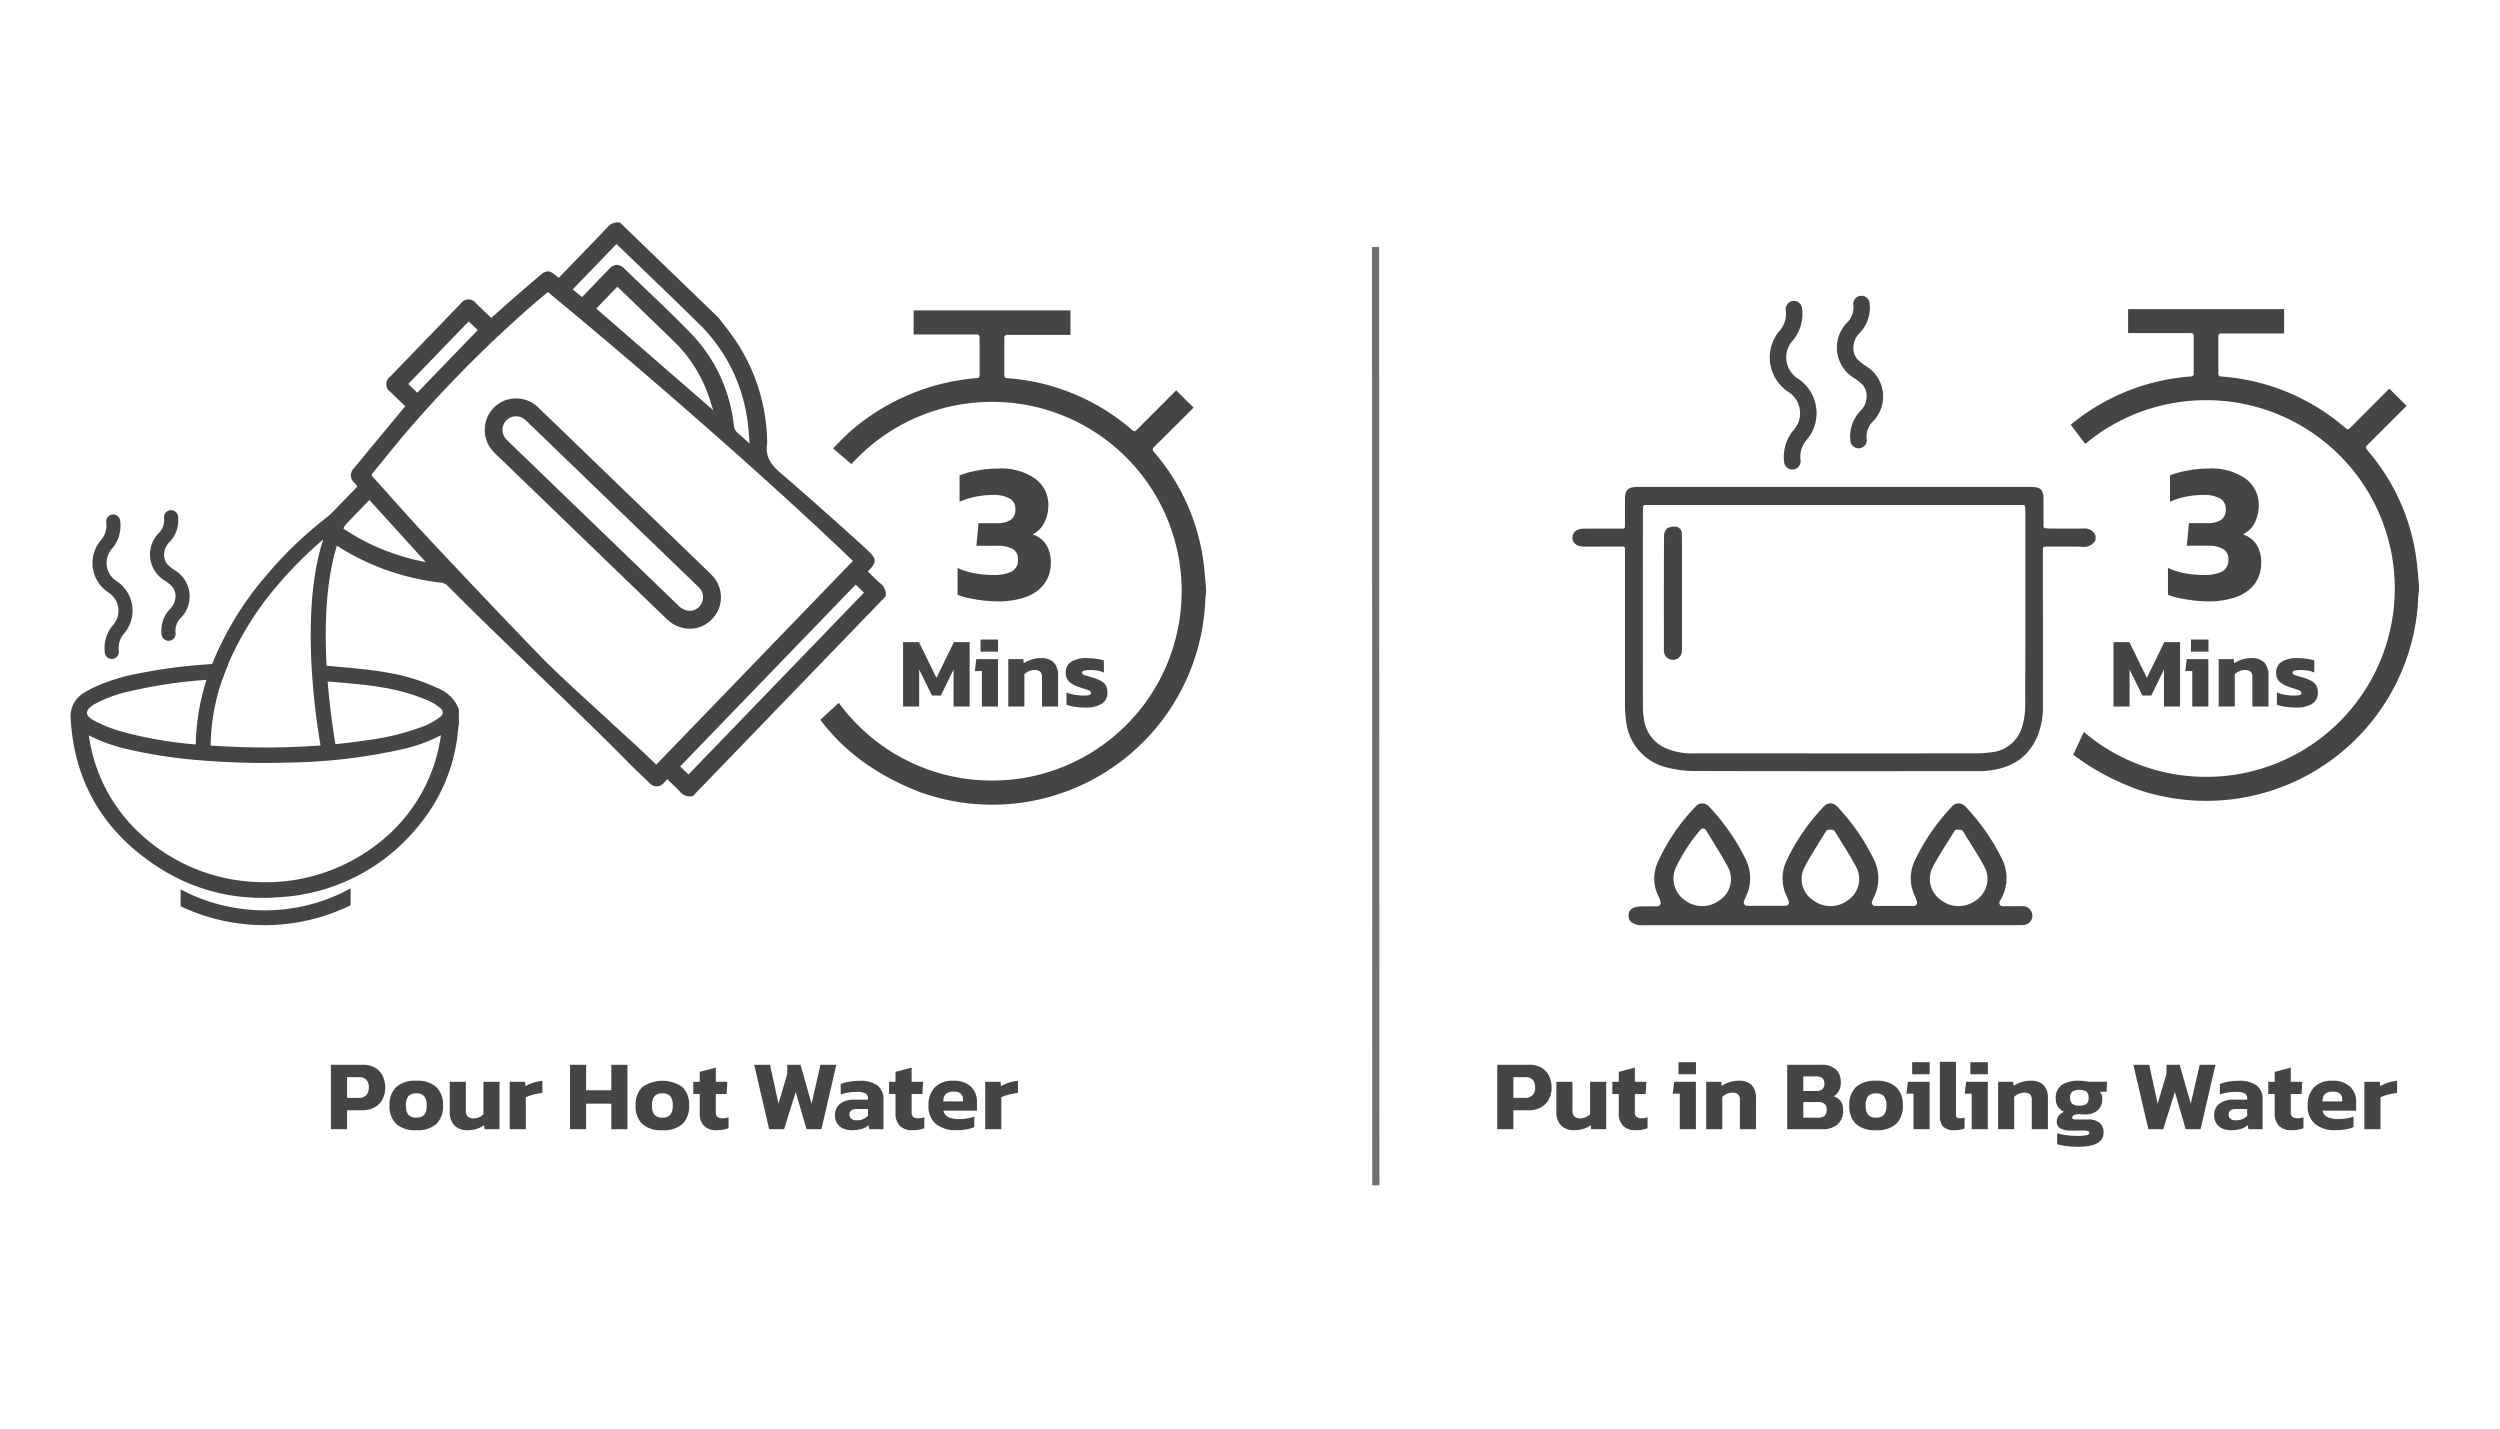
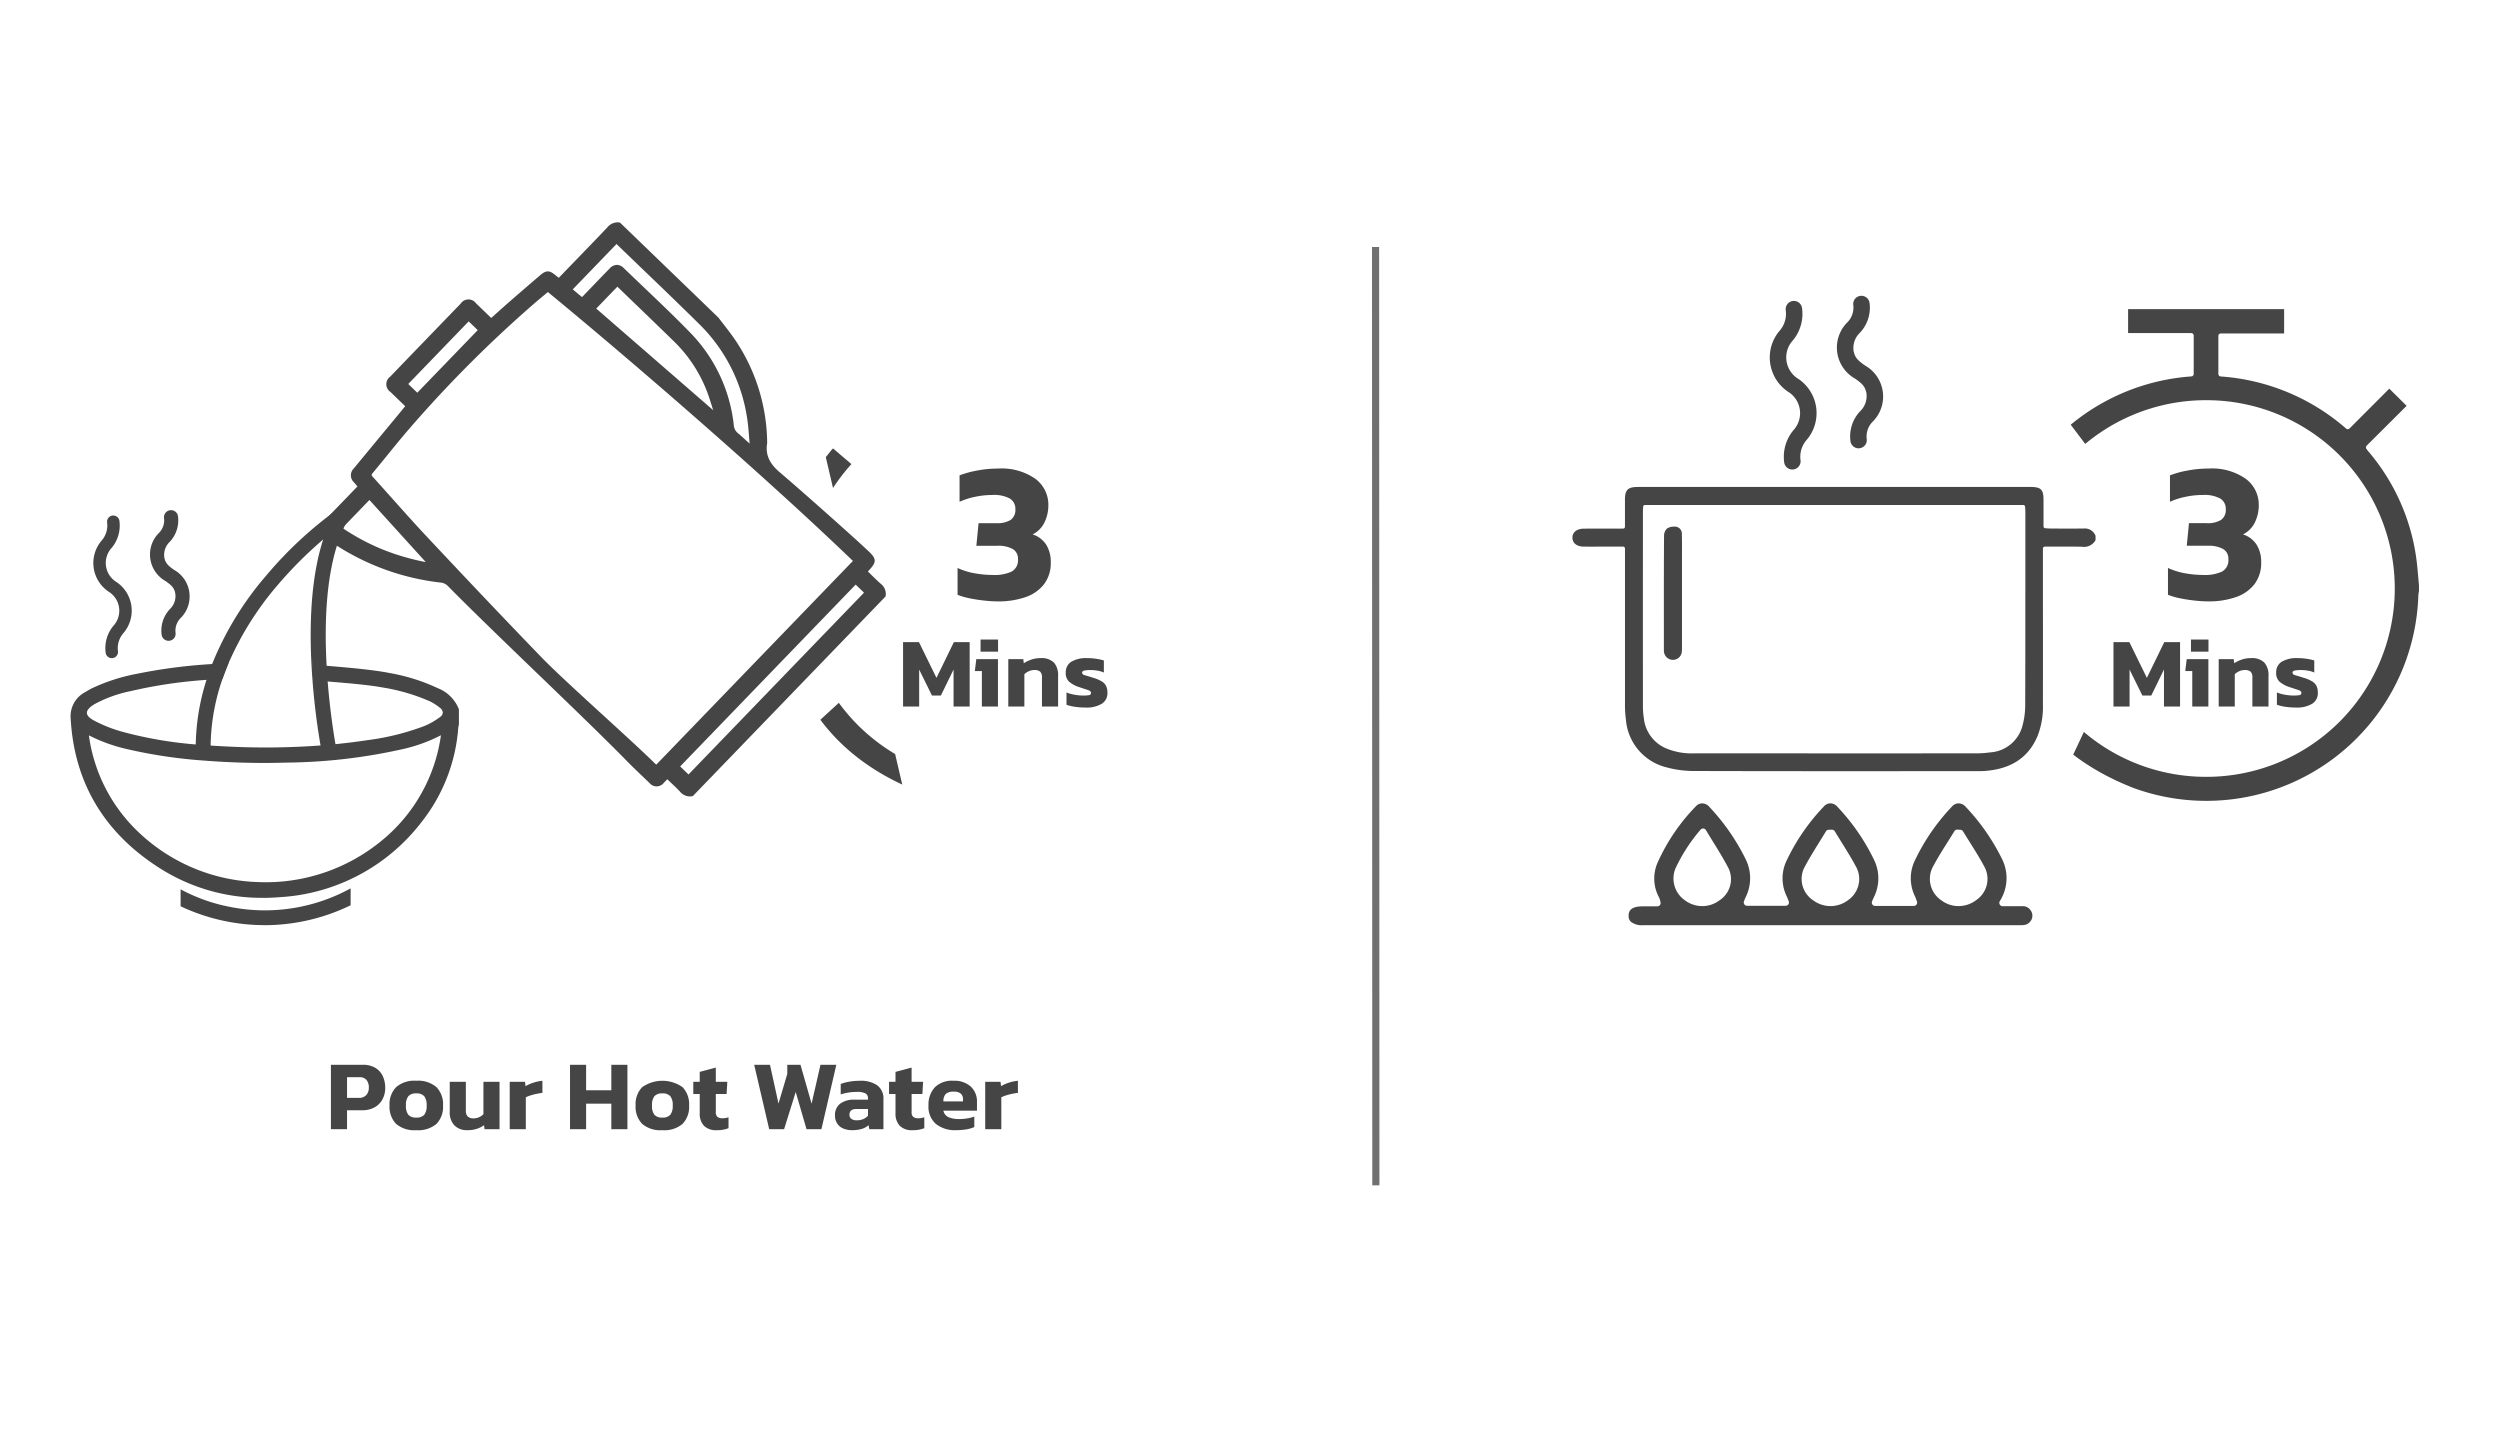
<svg xmlns="http://www.w3.org/2000/svg" width="350" height="200" viewBox="0 0 350 200">
  <defs>
    <clipPath id="a">
      <path d="M485.556,269.766l5.762,7.628-.309,37.7-4.026,8.571,8.554,7.545,36.426-5.927,9.673-12.862,2.161-26.343-3.911-18.007-5.247-7.614-12.657-9.673s-11.936-.1-13.686-.1-10.907.207-12.04.207-8.55,4.219-8.55,4.219-3.077,6.468-3.077,7.146.926,7.519.926,7.519Z" transform="translate(-484.63 -250.68)" fill="none" />
    </clipPath>
    <clipPath id="b">
-       <path d="M536.763,249.777l5.878,5.017,5.484,9.622.829,7.552-5.9,11.276-8.689,7.965,5.693,11.1,31.913,5.862s16.526-4.7,17.225-6.793,9.543-13.741,9.777-17.577,1.4-21.887,1.4-24.384,0-18.325-1.629-20.884-11.871-16.215-11.871-16.215-17.819-3.8-19.5-3.92-16.113,1.049-16.113,1.049l-8.939,6.751-9.448,5.8-1.861,8.584.982,9.5,4.778-.3Z" transform="translate(-531.01 -218.385)" fill="none" />
+       <path d="M536.763,249.777l5.878,5.017,5.484,9.622.829,7.552-5.9,11.276-8.689,7.965,5.693,11.1,31.913,5.862l-8.939,6.751-9.448,5.8-1.861,8.584.982,9.5,4.778-.3Z" transform="translate(-531.01 -218.385)" fill="none" />
    </clipPath>
    <clipPath id="d">
      <rect width="350" height="200" />
    </clipPath>
  </defs>
  <g id="c" clip-path="url(#d)">
    <path d="M39.442,15V5.984H43.88a3.366,3.366,0,0,1,1.778.427A2.653,2.653,0,0,1,46.7,7.566,3.8,3.8,0,0,1,47.044,9.2a3.348,3.348,0,0,1-.392,1.638,2.777,2.777,0,0,1-1.113,1.113,3.489,3.489,0,0,1-1.715.4H41.7V15ZM41.7,10.618H43.32a1.377,1.377,0,0,0,1.071-.392,1.479,1.479,0,0,0,.357-1.036A1.621,1.621,0,0,0,44.419,8.1,1.281,1.281,0,0,0,43.39,7.72H41.7Zm9.688,4.522a3.915,3.915,0,0,1-2.828-.889,3.431,3.431,0,0,1-.91-2.569,3.42,3.42,0,0,1,.917-2.562,3.9,3.9,0,0,1,2.821-.9,3.921,3.921,0,0,1,2.835.9,3.42,3.42,0,0,1,.917,2.562,3.431,3.431,0,0,1-.91,2.569A3.937,3.937,0,0,1,51.384,15.14Zm0-1.764a1.405,1.405,0,0,0,1.12-.392,2,2,0,0,0,.336-1.3,2,2,0,0,0-.336-1.3,1.405,1.405,0,0,0-1.12-.392,1.385,1.385,0,0,0-1.106.392,2,2,0,0,0-.336,1.3,2,2,0,0,0,.336,1.3A1.385,1.385,0,0,0,51.384,13.376Zm7.182,1.764a2.464,2.464,0,0,1-1.834-.665,2.644,2.644,0,0,1-.658-1.939V8.364h2.254V12.41a1.084,1.084,0,0,0,.273.819,1.15,1.15,0,0,0,.819.259,1.816,1.816,0,0,0,.77-.168,1.926,1.926,0,0,0,.6-.42V8.364h2.254V15h-2.1l-.07-.56a3.457,3.457,0,0,1-.98.5A4.114,4.114,0,0,1,58.566,15.14ZM64.474,15V8.364h2.142l.07.616A5.331,5.331,0,0,1,67.764,8.5a5.522,5.522,0,0,1,1.288-.273V9.918q-.364.042-.805.133a8.48,8.48,0,0,0-.84.217,4.694,4.694,0,0,0-.679.266V15Zm8.442,0V5.984H75.17v3.57H78.7V5.984h2.254V15H78.7V11.43H75.17V15Zm12.922.14a3.915,3.915,0,0,1-2.828-.889,3.431,3.431,0,0,1-.91-2.569,3.42,3.42,0,0,1,.917-2.562,4.911,4.911,0,0,1,5.656,0,3.42,3.42,0,0,1,.917,2.562,3.431,3.431,0,0,1-.91,2.569A3.937,3.937,0,0,1,85.838,15.14Zm0-1.764a1.405,1.405,0,0,0,1.12-.392,2,2,0,0,0,.336-1.3,2,2,0,0,0-.336-1.3,1.405,1.405,0,0,0-1.12-.392,1.385,1.385,0,0,0-1.106.392,2,2,0,0,0-.336,1.3,2,2,0,0,0,.336,1.3A1.385,1.385,0,0,0,85.838,13.376Zm7.63,1.764a2.355,2.355,0,0,1-1.813-.63,2.463,2.463,0,0,1-.581-1.736v-2.7h-.9V8.364h.9V6.978l2.254-.6V8.364h1.61l-.1,1.708H93.328V12.62a.8.8,0,0,0,.238.665,1.134,1.134,0,0,0,.714.189,2.6,2.6,0,0,0,.826-.14V14.86A4.2,4.2,0,0,1,93.468,15.14ZM100.8,15,98.7,5.984h2.212l1.19,5.432,1.232-4.158V5.984h1.848l1.554,5.446,1.246-5.446H110.2L108.112,15h-2.086l-1.512-5.208L102.89,15Zm11.564.14a3.016,3.016,0,0,1-1.169-.224,1.909,1.909,0,0,1-.861-.693,2.018,2.018,0,0,1-.322-1.169,1.979,1.979,0,0,1,.693-1.6,3.175,3.175,0,0,1,2.079-.581h1.848v-.154A.793.793,0,0,0,114.3,10a2.531,2.531,0,0,0-1.26-.217,7.251,7.251,0,0,0-2.226.35V8.672a6.176,6.176,0,0,1,1.2-.322,8.491,8.491,0,0,1,1.491-.126,4.067,4.067,0,0,1,2.415.63,2.3,2.3,0,0,1,.875,2V15h-1.974l-.112-.56a2.457,2.457,0,0,1-.931.518A4.661,4.661,0,0,1,112.368,15.14Zm.714-1.386a2.176,2.176,0,0,0,.924-.182,1.812,1.812,0,0,0,.63-.462v-.938h-1.6q-.994,0-.994.8a.707.707,0,0,0,.252.574A1.211,1.211,0,0,0,113.082,13.754Zm7.8,1.386a2.355,2.355,0,0,1-1.813-.63,2.463,2.463,0,0,1-.581-1.736v-2.7h-.9V8.364h.9V6.978l2.254-.6V8.364h1.61l-.1,1.708H120.74V12.62a.8.8,0,0,0,.238.665,1.134,1.134,0,0,0,.714.189,2.6,2.6,0,0,0,.826-.14V14.86A4.2,4.2,0,0,1,120.88,15.14Zm6.062,0a4.257,4.257,0,0,1-2.786-.861,3.162,3.162,0,0,1-1.05-2.6,3.564,3.564,0,0,1,.868-2.52,3.378,3.378,0,0,1,2.6-.938,3.45,3.45,0,0,1,2.45.812,2.847,2.847,0,0,1,.868,2.184v1.19h-4.7a1.262,1.262,0,0,0,.721.917,3.791,3.791,0,0,0,1.547.259,6.527,6.527,0,0,0,1.113-.1,4.631,4.631,0,0,0,.945-.252v1.47a4.23,4.23,0,0,1-1.134.329A9.178,9.178,0,0,1,126.942,15.14Zm-1.75-4.032h2.744v-.294a1.036,1.036,0,0,0-.294-.777,1.4,1.4,0,0,0-.994-.287,1.56,1.56,0,0,0-1.134.329A1.424,1.424,0,0,0,125.192,11.108ZM131.044,15V8.364h2.142l.07.616a5.331,5.331,0,0,1,1.078-.483,5.522,5.522,0,0,1,1.288-.273V9.918q-.364.042-.805.133a8.482,8.482,0,0,0-.84.217,4.693,4.693,0,0,0-.679.266V15Z" transform="translate(6.886 143.085)" fill="#454545" />
-     <path d="M5.794,15V5.984h4.438a3.366,3.366,0,0,1,1.778.427,2.653,2.653,0,0,1,1.043,1.155A3.8,3.8,0,0,1,13.4,9.2,3.348,3.348,0,0,1,13,10.842a2.777,2.777,0,0,1-1.113,1.113,3.489,3.489,0,0,1-1.715.4H8.048V15Zm2.254-4.382H9.672a1.377,1.377,0,0,0,1.071-.392A1.479,1.479,0,0,0,11.1,9.19,1.621,1.621,0,0,0,10.771,8.1,1.281,1.281,0,0,0,9.742,7.72H8.048ZM16.56,15.14a2.464,2.464,0,0,1-1.834-.665,2.644,2.644,0,0,1-.658-1.939V8.364h2.254V12.41a1.084,1.084,0,0,0,.273.819,1.15,1.15,0,0,0,.819.259,1.816,1.816,0,0,0,.77-.168,1.926,1.926,0,0,0,.6-.42V8.364H21.04V15h-2.1l-.07-.56a3.457,3.457,0,0,1-.98.5A4.114,4.114,0,0,1,16.56,15.14Zm8.638,0a2.355,2.355,0,0,1-1.813-.63,2.463,2.463,0,0,1-.581-1.736v-2.7h-.9V8.364h.9V6.978l2.254-.6V8.364h1.61l-.1,1.708H25.058V12.62a.8.8,0,0,0,.238.665,1.134,1.134,0,0,0,.714.189,2.6,2.6,0,0,0,.826-.14V14.86A4.2,4.2,0,0,1,25.2,15.14Zm5.964-7.826V5.62h2.45V7.314ZM31.344,15V10.03h-.98l.2-1.666H33.6V15Zm3.7,0V8.364h2.1l.07.574a4.346,4.346,0,0,1,1.022-.5,3.932,3.932,0,0,1,1.316-.217,2.494,2.494,0,0,1,1.876.616,2.674,2.674,0,0,1,.588,1.9V15H39.758V10.926a1.1,1.1,0,0,0-.238-.8,1.2,1.2,0,0,0-.854-.238,1.818,1.818,0,0,0-.742.168,2.065,2.065,0,0,0-.63.42V15Zm11.34,0V5.984h4.76a2.914,2.914,0,0,1,2.051.644,2.362,2.362,0,0,1,.693,1.82,2.4,2.4,0,0,1-.273,1.2,1.988,1.988,0,0,1-.721.749,2.149,2.149,0,0,1,.966.658,2.045,2.045,0,0,1,.35,1.3,2.507,2.507,0,0,1-.756,1.967A3.142,3.142,0,0,1,51.28,15Zm2.254-5.348h1.834a1.17,1.17,0,0,0,.854-.266,1,1,0,0,0,.266-.742,1.038,1.038,0,0,0-.266-.777,1.385,1.385,0,0,0-.966-.259H48.634Zm0,3.738h2.058a1.406,1.406,0,0,0,.917-.252,1.119,1.119,0,0,0,.3-.9.981.981,0,0,0-.294-.777,1.53,1.53,0,0,0-1.008-.259H48.634Zm10.178,1.75a3.915,3.915,0,0,1-2.828-.889,3.431,3.431,0,0,1-.91-2.569,3.42,3.42,0,0,1,.917-2.562,3.9,3.9,0,0,1,2.821-.9,3.921,3.921,0,0,1,2.835.9,3.42,3.42,0,0,1,.917,2.562,3.431,3.431,0,0,1-.91,2.569A3.937,3.937,0,0,1,58.812,15.14Zm0-1.764a1.405,1.405,0,0,0,1.12-.392,2,2,0,0,0,.336-1.3,2,2,0,0,0-.336-1.3,1.405,1.405,0,0,0-1.12-.392,1.385,1.385,0,0,0-1.106.392,2,2,0,0,0-.336,1.3,2,2,0,0,0,.336,1.3A1.385,1.385,0,0,0,58.812,13.376ZM63.88,7.314V5.62h2.45V7.314ZM64.062,15V10.03h-.98l.2-1.666h3.038V15Zm5.74.14a2.158,2.158,0,0,1-1.568-.476,2.091,2.091,0,0,1-.476-1.526V5.564h2.254v7.35a.463.463,0,0,0,.532.56,2.122,2.122,0,0,0,.672-.1V14.9a3.363,3.363,0,0,1-.637.182A4.538,4.538,0,0,1,69.8,15.14Zm2.226-7.826V5.62h2.45V7.314ZM72.21,15V10.03h-.98l.2-1.666h3.038V15Zm3.7,0V8.364h2.1l.07.574a4.345,4.345,0,0,1,1.022-.5,3.932,3.932,0,0,1,1.316-.217,2.494,2.494,0,0,1,1.876.616,2.674,2.674,0,0,1,.588,1.9V15H80.624V10.926a1.1,1.1,0,0,0-.238-.8,1.2,1.2,0,0,0-.854-.238,1.818,1.818,0,0,0-.742.168,2.065,2.065,0,0,0-.63.42V15Zm11.186,2.464q-.49,0-1.036-.042T85.02,17.3a6.269,6.269,0,0,1-.84-.2V15.56a7.343,7.343,0,0,0,1.344.28,11.692,11.692,0,0,0,1.442.1,6.648,6.648,0,0,0,1.281-.091q.427-.091.427-.315a.262.262,0,0,0-.168-.266,2.008,2.008,0,0,0-.658-.07H86.014a2.553,2.553,0,0,1-1.393-.322,1.049,1.049,0,0,1-.5-.938,1.389,1.389,0,0,1,.259-.8,1.514,1.514,0,0,1,.763-.56,2.213,2.213,0,0,1-.868-.742,2.027,2.027,0,0,1-.294-1.134,2.155,2.155,0,0,1,.833-1.883,4.185,4.185,0,0,1,2.443-.6,6.409,6.409,0,0,1,.749.049q.413.049.609.091h2.548l-.056,1.4h-.966a1.405,1.405,0,0,1,.35,1.036,2.037,2.037,0,0,1-.623,1.554,2.655,2.655,0,0,1-1.883.588,4.011,4.011,0,0,1-.413-.021q-.2-.021-.4-.035a2.213,2.213,0,0,0-.623.154.354.354,0,0,0-.259.322.219.219,0,0,0,.133.224,1.081,1.081,0,0,0,.4.056H88.52a2.426,2.426,0,0,1,1.589.469,1.67,1.67,0,0,1,.567,1.365Q90.676,17.464,87.092,17.464Zm.182-5.768a1.554,1.554,0,0,0,1.022-.252,1.084,1.084,0,0,0,.28-.84,1.116,1.116,0,0,0-.287-.854,2.04,2.04,0,0,0-2-.007,1.082,1.082,0,0,0-.3.861,1.091,1.091,0,0,0,.28.826A1.467,1.467,0,0,0,87.274,11.7ZM96.948,15l-2.1-9.016H97.06l1.19,5.432,1.232-4.158V5.984h1.848l1.554,5.446,1.246-5.446h2.212L104.256,15H102.17l-1.512-5.208L99.034,15Zm11.564.14a3.016,3.016,0,0,1-1.169-.224,1.909,1.909,0,0,1-.861-.693,2.018,2.018,0,0,1-.322-1.169,1.979,1.979,0,0,1,.693-1.6,3.175,3.175,0,0,1,2.079-.581h1.848v-.154a.793.793,0,0,0-.336-.721,2.531,2.531,0,0,0-1.26-.217,7.251,7.251,0,0,0-2.226.35V8.672a6.176,6.176,0,0,1,1.2-.322,8.491,8.491,0,0,1,1.491-.126,4.067,4.067,0,0,1,2.415.63,2.3,2.3,0,0,1,.875,2V15h-1.974l-.112-.56a2.457,2.457,0,0,1-.931.518A4.661,4.661,0,0,1,108.512,15.14Zm.714-1.386a2.176,2.176,0,0,0,.924-.182,1.812,1.812,0,0,0,.63-.462v-.938h-1.6q-.994,0-.994.8a.707.707,0,0,0,.252.574A1.211,1.211,0,0,0,109.226,13.754Zm7.8,1.386a2.355,2.355,0,0,1-1.813-.63,2.463,2.463,0,0,1-.581-1.736v-2.7h-.9V8.364h.9V6.978l2.254-.6V8.364h1.61l-.1,1.708h-1.512V12.62a.8.8,0,0,0,.238.665,1.134,1.134,0,0,0,.714.189,2.6,2.6,0,0,0,.826-.14V14.86A4.2,4.2,0,0,1,117.024,15.14Zm6.062,0a4.257,4.257,0,0,1-2.786-.861,3.162,3.162,0,0,1-1.05-2.6,3.564,3.564,0,0,1,.868-2.52,3.378,3.378,0,0,1,2.6-.938,3.45,3.45,0,0,1,2.45.812,2.847,2.847,0,0,1,.868,2.184v1.19h-4.7a1.262,1.262,0,0,0,.721.917,3.791,3.791,0,0,0,1.547.259,6.528,6.528,0,0,0,1.113-.1,4.631,4.631,0,0,0,.945-.252v1.47a4.23,4.23,0,0,1-1.134.329A9.178,9.178,0,0,1,123.086,15.14Zm-1.75-4.032h2.744v-.294a1.036,1.036,0,0,0-.294-.777,1.4,1.4,0,0,0-.994-.287,1.56,1.56,0,0,0-1.134.329A1.424,1.424,0,0,0,121.336,11.108ZM127.188,15V8.364h2.142l.07.616a5.331,5.331,0,0,1,1.078-.483,5.522,5.522,0,0,1,1.288-.273V9.918q-.364.042-.8.133a8.482,8.482,0,0,0-.84.217,4.693,4.693,0,0,0-.679.266V15Z" transform="translate(203.824 143.085)" fill="#454545" />
    <path d="M0,0,.04,131.368" transform="translate(192.58 34.583)" fill="none" stroke="#707070" stroke-width="1" />
    <g transform="translate(220.142 36.54)">
      <g transform="translate(0 0)">
        <g transform="translate(0 14.616)">
          <path d="M351.79,317.605h.019a1.962,1.962,0,0,0,1.369-3.388,2,2,0,0,0-1.383-.557h-.03a2.031,2.031,0,0,0-2.005,2A2.008,2.008,0,0,0,351.79,317.605Z" transform="translate(-315.124 -313.66)" fill="none" />
          <path d="M300.89,350.434c-.81-.4-1.65-.815-2.5-1.135a47.385,47.385,0,0,0-12.553-2.643,88.84,88.84,0,0,0-19.42.1,48.011,48.011,0,0,0-11.26,2.546,26.515,26.515,0,0,0-2.439,1.137c-.19.1-.381.2-.576.29h49.341c-.2-.1-.4-.195-.594-.292Z" transform="translate(-240.16 -338.628)" fill="none" />
          <path d="M297.809,400.58c0-.158-.009-.316-.021-.48H245.363v0c-.009.142-.014.258-.014.376v2.137q0,12.581,0,25.164a10.106,10.106,0,0,0,.121,1.571,4.665,4.665,0,0,0,2.752,3.8,8.731,8.731,0,0,0,3.746.675h8.568q15.418,0,30.843,0a13.211,13.211,0,0,0,1.968-.128,4.492,4.492,0,0,0,4.054-3.263,10.354,10.354,0,0,0,.39-2.766c.023-7.287.021-14.695.019-21.859v-5.229Zm-46.986,12.936v5.978a5.419,5.419,0,0,1-.037.771,1.777,1.777,0,0,1-1.731,1.522h-.042a1.8,1.8,0,0,1-1.743-1.367,2.073,2.073,0,0,1-.058-.478V417.3c0-4.409-.009-8.97.021-13.456a1.859,1.859,0,0,1,.675-1.425,2.538,2.538,0,0,1,1.727-.3,1.508,1.508,0,0,1,1.167,1.518c.021.829.021,1.669.023,2.483v.4c0,1.26,0,2.52,0,3.778v3.214Z" transform="translate(-234.945 -380.04)" fill="none" />
          <path d="M272.022,392.793c-1.165.016-2.346.012-3.493.007l-.982,0c-.179,0-.355-.014-.543-.026-.088-.007-.183-.014-.281-.019a.266.266,0,0,1-.253-.262v-3.725c0-1.441-.364-1.794-1.836-1.794H209.719c-1.448,0-1.845.388-1.847,1.8v3.769a.265.265,0,0,1-.269.262h-2.251c-1.058,0-2.151,0-3.226.007-.991.012-1.606.492-1.606,1.258s.6,1.251,1.6,1.258c.989.007,2,0,2.971,0h2.516a.266.266,0,0,1,.269.262v5.651c0,5.259,0,10.7,0,16.048a16.192,16.192,0,0,0,.132,2.281,7.486,7.486,0,0,0,5.644,6.651,14.672,14.672,0,0,0,4.038.52c10.469.03,21.114.028,31.407.023h7.888c.464,0,.94,0,1.4-.039,3.6-.3,5.969-1.887,7.234-4.841a11.093,11.093,0,0,0,.768-4.444q.01-7.617,0-15.236v-6.614a.265.265,0,0,1,.269-.262c.534,0,1.058,0,1.578,0,1.246-.007,2.423-.012,3.618.016a1.828,1.828,0,0,0,1.905-.931v-.594a1.6,1.6,0,0,0-1.752-1.014Zm-8.116,24.795a10.82,10.82,0,0,1-.408,2.906,4.991,4.991,0,0,1-4.493,3.641,14.322,14.322,0,0,1-2.049.135q-15.421.007-30.843,0h-8.568a9.242,9.242,0,0,1-3.973-.724,5.154,5.154,0,0,1-3.056-4.2,10.59,10.59,0,0,1-.128-1.652q-.01-12.581,0-25.164V390.4c0-.125.007-.253.016-.4,0-.077.009-.158.014-.251a.266.266,0,0,1,.269-.251h52.936a.268.268,0,0,1,.269.251q.007.118.014.237c.012.169.021.346.021.52v5.229C263.927,402.89,263.93,410.3,263.907,417.588Z" transform="translate(-200.52 -369.957)" fill="#454545" />
          <path d="M258.213,414.4c0-.81,0-1.648-.023-2.469a.982.982,0,0,0-.736-1.016,1.725,1.725,0,0,0-.334-.03,1.935,1.935,0,0,0-.989.255,1.4,1.4,0,0,0-.434.991c-.03,4.484-.026,9.044-.023,13.451v2.641a1.55,1.55,0,0,0,.044.357,1.26,1.26,0,0,0,1.249.963,1.246,1.246,0,0,0,1.211-1.068,4.888,4.888,0,0,0,.032-.7V414.4Z" transform="translate(-242.873 -388.318)" fill="#454545" />
        </g>
        <path d="M290.72,592.919a1.293,1.293,0,0,0-1.279-.666h0c-.573,0-1.146,0-1.768,0h-.926a.466.466,0,0,1-.4-.7,5.988,5.988,0,0,0,.276-5.988,29.457,29.457,0,0,0-5.057-7.238,1.327,1.327,0,0,0-.979-.473,1.239,1.239,0,0,0-.935.45,28.994,28.994,0,0,0-5.259,7.686,5.734,5.734,0,0,0,.1,4.913c.067.148.118.295.172.448.028.079.053.156.084.234a.464.464,0,0,1-.434.627h-5.421a.465.465,0,0,1-.425-.65l.1-.23c.063-.139.109-.251.16-.357a5.884,5.884,0,0,0,.088-5.069,29.329,29.329,0,0,0-5.231-7.607,1.273,1.273,0,0,0-.942-.448,1.215,1.215,0,0,0-.914.427,28.681,28.681,0,0,0-5.335,7.823,5.725,5.725,0,0,0,.128,4.771c.067.153.13.311.193.471l.084.211a.465.465,0,0,1-.432.638h-5.4a.464.464,0,0,1-.432-.633c.026-.067.049-.125.067-.179.042-.111.077-.207.123-.3a5.951,5.951,0,0,0,.033-5.433,29.873,29.873,0,0,0-5.089-7.32,1.335,1.335,0,0,0-.986-.473,1.178,1.178,0,0,0-.873.4,27.218,27.218,0,0,0-5.4,7.967,5.541,5.541,0,0,0,.241,4.813,1.905,1.905,0,0,1,.151.455c.016.065.03.125.049.188a.468.468,0,0,1-.077.408.461.461,0,0,1-.369.183h-.654c-.446,0-.866,0-1.286,0h-.06c-1.775,0-2.012.689-2.019,1.29a1.117,1.117,0,0,0,.3.856,2.446,2.446,0,0,0,1.736.492h52.435c.079,0,.158,0,.237,0a4.316,4.316,0,0,0,.629-.021,1.341,1.341,0,0,0,1.054-.733,1.288,1.288,0,0,0-.046-1.23Zm-43.614-1.49a3.99,3.99,0,0,1-1.142.6,3.937,3.937,0,0,1-1.265.207,4.056,4.056,0,0,1-2.446-.824A3.71,3.71,0,0,1,240.928,587a23.575,23.575,0,0,1,3.518-5.451.465.465,0,0,1,.764.049c.341.573.685,1.128,1.021,1.673.782,1.269,1.518,2.462,2.17,3.727A3.538,3.538,0,0,1,247.106,591.429Zm17.983-.014a4.069,4.069,0,0,1-1.156.61,3.968,3.968,0,0,1-1.281.209,4.056,4.056,0,0,1-2.427-.808,3.574,3.574,0,0,1-1.307-4.449c.65-1.26,1.409-2.481,2.142-3.662.323-.518.638-1.028.949-1.543a.464.464,0,0,1,.388-.225l.453-.009h0a.472.472,0,0,1,.4.225c.309.513.627,1.024.944,1.534.736,1.179,1.495,2.4,2.149,3.655A3.588,3.588,0,0,1,265.089,591.415Zm18.034-.072a4.085,4.085,0,0,1-2.537.889,3.888,3.888,0,0,1-2.393-.789,3.609,3.609,0,0,1-1.272-4.59c.647-1.237,1.4-2.434,2.13-3.593l.016-.023c.311-.494.622-.989.926-1.488a.464.464,0,0,1,.422-.22l.422.023a.464.464,0,0,1,.369.223c.3.5.617,1,.928,1.492.717,1.139,1.457,2.316,2.1,3.534A3.572,3.572,0,0,1,283.124,591.343Z" transform="translate(-226.521 -501.922)" fill="#454545" />
        <g transform="translate(65.935)" clip-path="url(#a)">
          <g transform="translate(-6.97 6.744)">
            <path d="M497.918,337.65h-.077a25.669,25.669,0,0,0-.026,51.337h.074a25.727,25.727,0,0,0,25.644-25.656,25.7,25.7,0,0,0-25.617-25.681Z" transform="translate(-468.115 -324.211)" fill="none" />
            <path d="M513.768,314.593a29.178,29.178,0,0,0-6.714-14.95c-.063-.074-.123-.153-.183-.235l-.077-.1a.35.35,0,0,1,.03-.46l5.591-5.574-2.423-2.409-5.568,5.577a.348.348,0,0,1-.473.019,29.819,29.819,0,0,0-17.566-7.3.349.349,0,0,1-.323-.348v-5.328a.348.348,0,0,1,.348-.348h8.858v-3.4H473.424v3.353h8.837a.348.348,0,0,1,.348.348v5.368a.349.349,0,0,1-.32.348,29.79,29.79,0,0,0-17.482,7.255.348.348,0,0,1-.473-.019l-5.588-5.663-2.4,2.418,5.6,5.593a.348.348,0,0,1,.028.462c-.169.213-.332.42-.492.62-.33.413-.643.8-.938,1.2a28.464,28.464,0,0,0-5.714,21.019c1.5,12.012,8.037,20.344,19.418,24.758a29.7,29.7,0,0,0,39.806-26.886,4.31,4.31,0,0,1,.063-.538c.012-.067.021-.137.03-.2V318.4c-.04-.4-.074-.8-.109-1.2-.074-.856-.151-1.741-.272-2.6Zm-29.395,30.62H484.3a26.365,26.365,0,0,1,.028-52.73h.081a26.365,26.365,0,0,1-.033,52.73Z" transform="translate(-454.597 -279.74)" fill="#454545" />
          </g>
        </g>
      </g>
      <g transform="translate(27.621 4.878)">
        <g transform="translate(0 0.732)">
          <path d="M119.212,423.192a1.151,1.151,0,0,1-1.138-.989,5.826,5.826,0,0,1,1.284-4.506,3.521,3.521,0,0,0-.764-5.411,5.773,5.773,0,0,1-1.2-8.481,3.6,3.6,0,0,0,.9-2.886,1.151,1.151,0,1,1,2.279-.322A5.826,5.826,0,0,1,119.3,405.1a3.519,3.519,0,0,0,.764,5.408,5.773,5.773,0,0,1,1.2,8.481,3.6,3.6,0,0,0-.905,2.888,1.152,1.152,0,0,1-.978,1.3A1.1,1.1,0,0,1,119.212,423.192Z" transform="translate(-116.049 -399.607)" fill="#454545" />
          <path d="M119.822,400.1a.825.825,0,0,0-.144.011,1.016,1.016,0,0,0-.862,1.146,3.753,3.753,0,0,1-.929,2.983,5.642,5.642,0,0,0,1.171,8.3,3.651,3.651,0,0,1,.789,5.593,5.709,5.709,0,0,0-1.263,4.411,1.014,1.014,0,1,0,2.008-.284,3.75,3.75,0,0,1,.929-2.983,5.638,5.638,0,0,0-1.171-8.3,3.651,3.651,0,0,1-.789-5.593,5.705,5.705,0,0,0,1.263-4.411,1.01,1.01,0,0,0-1-.873Z" transform="translate(-116.424 -399.967)" fill="#454545" />
        </g>
        <g transform="translate(9.398 0)">
          <path d="M153.772,418.252a1.147,1.147,0,0,1-1.135-.981,5.129,5.129,0,0,1,1.344-4.2,2.94,2.94,0,0,0,.9-2.468c-.16-1.07-.726-1.479-1.582-2.1a4.985,4.985,0,0,1-1.165-7.82,2.938,2.938,0,0,0,.9-2.466,1.149,1.149,0,0,1,2.273-.339,5.12,5.12,0,0,1-1.344,4.194,2.932,2.932,0,0,0-.9,2.468c.16,1.07.726,1.479,1.582,2.1a4.985,4.985,0,0,1,1.165,7.82,2.933,2.933,0,0,0-.9,2.468,1.146,1.146,0,0,1-.967,1.306A1.209,1.209,0,0,1,153.772,418.252Z" transform="translate(-150.732 -396.905)" fill="#454545" />
          <path d="M154.528,397.4a.951.951,0,0,0-.149.011,1.014,1.014,0,0,0-.856,1.151,3.075,3.075,0,0,1-.927,2.569,4.85,4.85,0,0,0,1.135,7.627,2.878,2.878,0,0,1,.71,4.755,5.013,5.013,0,0,0-1.32,4.094,1.014,1.014,0,0,0,2.005-.3,3.077,3.077,0,0,1,.927-2.569,4.85,4.85,0,0,0-1.135-7.627,2.878,2.878,0,0,1-.71-4.755,5.014,5.014,0,0,0,1.32-4.094,1.019,1.019,0,0,0-1.005-.864Z" transform="translate(-151.088 -397.266)" fill="#454545" />
        </g>
      </g>
    </g>
    <g transform="translate(6.886 30)">
      <path d="M21.672,31.28a17.972,17.972,0,0,1-1.848-.112q-1.064-.112-2.086-.322a9.4,9.4,0,0,1-1.694-.49V26.6a9.7,9.7,0,0,0,2.464.756,14.729,14.729,0,0,0,2.464.224,5.744,5.744,0,0,0,2.646-.476,1.8,1.8,0,0,0,.882-1.736,1.544,1.544,0,0,0-.742-1.428,4.185,4.185,0,0,0-2.142-.448h-2.94l.308-3.164H21.42a3.618,3.618,0,0,0,2.072-.462,1.717,1.717,0,0,0,.644-1.5,1.661,1.661,0,0,0-.77-1.484,4.663,4.663,0,0,0-2.478-.5,11.517,11.517,0,0,0-2.436.266,10.006,10.006,0,0,0-2.128.686v-3.7a13.507,13.507,0,0,1,2.45-.672,15.753,15.753,0,0,1,2.954-.28A8.208,8.208,0,0,1,26.95,14.13a4.509,4.509,0,0,1,1.806,3.682,5.422,5.422,0,0,1-.546,2.408,3.591,3.591,0,0,1-1.666,1.68,3.536,3.536,0,0,1,1.918,1.456,4.506,4.506,0,0,1,.63,2.436,4.873,4.873,0,0,1-.952,3.094,5.582,5.582,0,0,1-2.618,1.806A11.549,11.549,0,0,1,21.672,31.28ZM8.414,46V36.984H10.64l2.45,5,2.436-5h2.212V46H15.484V40.82l-1.778,3.64H12.46l-1.792-3.64V46Zm10.85-7.686V36.62h2.45v1.694ZM19.446,46V41.03h-.98l.2-1.666H21.7V46Zm3.7,0V39.364h2.1l.07.574a4.345,4.345,0,0,1,1.022-.5,3.932,3.932,0,0,1,1.316-.217,2.494,2.494,0,0,1,1.876.616,2.674,2.674,0,0,1,.588,1.9V46H27.86V41.926a1.1,1.1,0,0,0-.238-.8,1.2,1.2,0,0,0-.854-.238,1.818,1.818,0,0,0-.742.168,2.065,2.065,0,0,0-.63.42V46Zm10.794.14a9.757,9.757,0,0,1-1.512-.112,5.406,5.406,0,0,1-1.134-.28V44.026a5.1,5.1,0,0,0,1.134.322,6.78,6.78,0,0,0,1.148.112,4.837,4.837,0,0,0,.875-.056.3.3,0,0,0,.273-.308q0-.28-.448-.42T33.04,43.27a4.059,4.059,0,0,1-1.379-.749,1.628,1.628,0,0,1-.469-1.267,1.737,1.737,0,0,1,.735-1.505,4.1,4.1,0,0,1,2.345-.525,7.918,7.918,0,0,1,1.246.1,6.956,6.956,0,0,1,1.008.224V41.24a3.481,3.481,0,0,0-.9-.266,5.586,5.586,0,0,0-.91-.084,5.141,5.141,0,0,0-.875.063q-.357.063-.357.3,0,.266.392.371t1.134.343a5.153,5.153,0,0,1,1.218.511,1.6,1.6,0,0,1,.616.651,2.192,2.192,0,0,1,.182.952,1.733,1.733,0,0,1-.784,1.526A4.124,4.124,0,0,1,33.936,46.14Z" transform="translate(111.129 22.916)" fill="#454545" />
      <g transform="translate(3 0)">
        <g transform="translate(34.87 1.125)">
          <path d="M331.643,273.824c-.464-.406-.914-.849-1.348-1.276-.146-.144-.29-.288-.439-.432l.019-.021c.056-.063.1-.109.139-.155,1.075-1.142,1.065-1.587-.056-2.653-2.221-2.11-10.221-9.183-12.388-11.012-1.534-1.293-2.077-2.527-1.817-4.129a.5.5,0,0,0,0-.144v-.028a26.174,26.174,0,0,0-4.44-14.222c-.506-.75-1.068-1.476-1.611-2.179-.253-.325-.506-.652-.752-.979a.209.209,0,0,0-.021-.023l-13.741-13.263a.178.178,0,0,0-.1-.051,1.85,1.85,0,0,0-1.715.689c-1.425,1.506-2.892,3.019-4.31,4.484q-.79.815-1.58,1.634c-.248.26-.5.52-.761.789l-.137.144-.058-.044c-.148-.111-.281-.211-.408-.318-.852-.71-1.311-.71-2.14,0-1.328,1.133-2.745,2.356-4.333,3.739-.589.515-1.172,1.035-1.761,1.564l-.764.685-.608-.587c-.517-.5-1.023-.991-1.529-1.474a1.3,1.3,0,0,0-2.137.051q-4.943,5.114-9.877,10.232a1.3,1.3,0,0,0,.044,2.135c.5.485,1,.968,1.506,1.457l.559.541-.067.081c-.151.186-.292.357-.432.529l-1.685,2.035q-2.513,3.035-5.022,6.076a1.342,1.342,0,0,0,.053,1.959c.116.13.227.265.348.411.039.044.077.091.118.137l-1.666,1.727q-1.563,1.615-3.121,3.237c-.077.081-.144.16-.207.241a1.281,1.281,0,0,0-.278.961,1.531,1.531,0,0,0,.694.97q.153.111.313.223l.155.109c.107.074.214.149.32.22l.074.053c.5.344,1.03.687,1.576,1.019a33.993,33.993,0,0,0,13.892,4.713,1.626,1.626,0,0,1,.882.443c3.175,3.235,7.877,7.765,12.423,12.147,4.625,4.456,9.408,9.062,12.625,12.344.882.9,1.81,1.782,2.708,2.639l.508.483a1.272,1.272,0,0,0,1.994-.033c.144-.142.283-.288.439-.453l.046-.049c.155.148.306.292.457.434.467.441.907.856,1.32,1.3a1.835,1.835,0,0,0,1.369.675,1.956,1.956,0,0,0,.376-.039.179.179,0,0,0,.1-.056l8.858-9.176q9.02-9.343,18.039-18.687a.208.208,0,0,0,.051-.107,2.047,2.047,0,0,0,.026-.309,1.823,1.823,0,0,0-.724-1.411Zm-36.867-41.585,2.4,2.314c1.8,1.734,3.658,3.525,5.477,5.3a19.575,19.575,0,0,1,4.576,6.807c.3.74.541,1.518.777,2.272.063.2.125.4.19.6l-1.6-1.392q-7.373-6.409-14.772-12.834c.97-1.007,1.949-2.021,2.952-3.059Zm3.569-.046c-.891-.849-1.78-1.7-2.667-2.551a1.4,1.4,0,0,0-.958-.453,1.469,1.469,0,0,0-1.035.522q-1.173,1.2-2.339,2.418l-1.139,1.181-.376.39-.281-.237-1.014-.845c2.073-2.147,4.082-4.226,6.127-6.35l.2.195q1.741,1.681,3.486,3.356c2.592,2.49,5.27,5.064,7.867,7.631a23.253,23.253,0,0,1,6.721,13.131c.139.866.209,1.736.283,2.655.025.323.051.65.081.979q-.261-.233-.522-.473c-.36-.332-.733-.675-1.121-.991a1.593,1.593,0,0,1-.58-1.158,21.9,21.9,0,0,0-6.09-12.91c-2.158-2.221-4.44-4.393-6.644-6.491Zm-32.839,13.672,8.459-8.765,1.267,1.225-8.461,8.763c-.332-.32-.65-.627-.963-.931Zm62.252,24.772-1.963,2.033q-12.8,13.256-25.568,26.487a1.625,1.625,0,0,1-.128-.111c-1.511-1.5-4.194-3.952-7.034-6.551-3.5-3.2-7.127-6.519-8.942-8.4-4.648-4.806-9.543-9.956-15.869-16.7-1.7-1.808-3.377-3.688-5-5.507-.905-1.012-1.808-2.026-2.722-3.031-.195-.218-.2-.29-.012-.515.668-.8,1.334-1.622,1.982-2.416.986-1.214,2.005-2.469,3.043-3.674a173.921,173.921,0,0,1,17.529-17.594c.466-.406.951-.812,1.42-1.2l.557-.466C296.927,242.76,315.28,258.641,327.758,270.635Zm-59.8.162a32.629,32.629,0,0,1-5.6-1.592,30.1,30.1,0,0,1-5.071-2.539c-.327-.2-.661-.42-1-.647.977-1.012,1.931-2,2.889-2.994l.891-.924Zm61.351,4.282-7.132,7.387q-8.734,9.048-17.438,18.065c-.381-.367-.745-.719-1.1-1.061l-.067-.065,24.57-25.454C328.538,274.334,328.912,274.694,329.311,275.079Z" transform="translate(-253.106 -223.232)" fill="#454545" />
-           <path d="M356.9,329.461a4.376,4.376,0,0,0-3.1,1.427,4.433,4.433,0,0,0,.04,6.006c.415.432.856.849,1.281,1.255.174.165.346.327.518.494l5.535,5.342q8.477,8.188,16.96,16.368a4.649,4.649,0,0,0,3.221,1.346,4.215,4.215,0,0,0,3.029-1.258,4.376,4.376,0,0,0,.977-4.878,4.612,4.612,0,0,0-1.019-1.469c-2.23-2.17-4.507-4.363-6.709-6.486q-1.473-1.42-2.947-2.843l-2.462-2.376q-1.887-1.821-3.776-3.646c-2.717-2.627-5.53-5.342-8.3-8.007A4.45,4.45,0,0,0,356.9,329.461Zm26.153,28.575a1.816,1.816,0,0,1-1.311,1.112,2.1,2.1,0,0,1-1.866-.585q-4.637-4.463-9.262-8.935L367.888,347q-4.456-4.3-8.907-8.6l-1-.961c-.764-.729-1.55-1.485-2.307-2.244a1.9,1.9,0,0,1,1.36-3.228,1.91,1.91,0,0,1,.977.269,3.568,3.568,0,0,1,.61.508l.056.053q11.822,11.408,23.641,22.815c.042.042.084.081.125.121a3.173,3.173,0,0,1,.278.283,1.866,1.866,0,0,1,.327,2.019Z" transform="translate(-329.543 -304.806)" fill="#454545" />
        </g>
        <g transform="translate(3.062 41.429)">
          <g transform="translate(0 0.627)">
-             <path d="M118.758,419.808a.986.986,0,0,1-.975-.847,4.99,4.99,0,0,1,1.1-3.859,3.016,3.016,0,0,0-.654-4.634A4.944,4.944,0,0,1,117.2,403.2a3.08,3.08,0,0,0,.775-2.472.986.986,0,1,1,1.952-.276,4.99,4.99,0,0,1-1.1,3.859,3.014,3.014,0,0,0,.654,4.632,4.944,4.944,0,0,1,1.026,7.264,3.082,3.082,0,0,0-.775,2.474.986.986,0,0,1-.838,1.114A.937.937,0,0,1,118.758,419.808Z" transform="translate(-116.049 -399.607)" fill="#454545" />
            <path d="M119.355,400.1a.714.714,0,0,0-.123.009.87.87,0,0,0-.738.982,3.215,3.215,0,0,1-.8,2.555,4.832,4.832,0,0,0,1,7.111,3.127,3.127,0,0,1,.675,4.79,4.89,4.89,0,0,0-1.081,3.778.868.868,0,1,0,1.72-.244,3.212,3.212,0,0,1,.8-2.555,4.829,4.829,0,0,0-1-7.108,3.127,3.127,0,0,1-.675-4.79,4.887,4.887,0,0,0,1.081-3.778.865.865,0,0,0-.856-.747Z" transform="translate(-116.444 -399.986)" fill="#454545" />
          </g>
          <g transform="translate(8.049)">
            <path d="M153.336,415.189a.983.983,0,0,1-.972-.84,4.393,4.393,0,0,1,1.151-3.595,2.519,2.519,0,0,0,.773-2.114c-.137-.917-.622-1.267-1.355-1.8a4.27,4.27,0,0,1-1-6.7,2.516,2.516,0,0,0,.773-2.112.984.984,0,0,1,1.947-.29,4.385,4.385,0,0,1-1.151,3.593,2.512,2.512,0,0,0-.773,2.114c.137.917.622,1.267,1.355,1.8a4.27,4.27,0,0,1,1,6.7,2.512,2.512,0,0,0-.773,2.114.982.982,0,0,1-.829,1.119A1.04,1.04,0,0,1,153.336,415.189Z" transform="translate(-150.732 -396.905)" fill="#454545" />
            <path d="M154.053,397.4a.811.811,0,0,0-.128.009.869.869,0,0,0-.733.986,2.633,2.633,0,0,1-.794,2.2,4.154,4.154,0,0,0,.972,6.533,2.465,2.465,0,0,1,.608,4.073,4.294,4.294,0,0,0-1.13,3.507.868.868,0,0,0,1.717-.255,2.636,2.636,0,0,1,.794-2.2,4.154,4.154,0,0,0-.972-6.533,2.465,2.465,0,0,1-.608-4.073,4.294,4.294,0,0,0,1.13-3.507.872.872,0,0,0-.861-.74Z" transform="translate(-151.107 -397.285)" fill="#454545" />
          </g>
        </g>
        <g transform="translate(99.364)" clip-path="url(#b)">
          <g transform="translate(-0.269 13.455)">
            <path d="M573.388,334.57h-.079a25.807,25.807,0,0,0-.025,51.613h.074a25.866,25.866,0,0,0,25.783-25.793,25.831,25.831,0,0,0-25.753-25.818Z" transform="translate(-543.426 -321.061)" fill="none" />
            <path d="M537.264,295.924c-.17.216-.334.422-.5.624-.332.415-.645.805-.94,1.207a28.6,28.6,0,0,0-5.744,21.13c1.513,12.077,8.081,20.453,19.52,24.89a29.859,29.859,0,0,0,40.019-27.032,4.474,4.474,0,0,1,.063-.543c.012-.067.021-.135.03-.2v-.78c-.039-.4-.074-.8-.109-1.2-.074-.861-.151-1.752-.274-2.618a29.33,29.33,0,0,0-6.749-15.029c-.063-.077-.123-.156-.183-.234l-.077-.1a.353.353,0,0,1,.03-.462l5.621-5.6-2.437-2.423-5.6,5.607a.351.351,0,0,1-.476.019,29.977,29.977,0,0,0-17.659-7.338.35.35,0,0,1-.325-.348v-5.356a.35.35,0,0,1,.351-.35h8.907V276.36H548.775v3.372h8.886a.352.352,0,0,1,.351.35v5.4a.349.349,0,0,1-.323.348,30.74,30.74,0,0,0-17.577,7.294c-.873.724-2.85,2.8-2.85,2.8Zm22.516,46.257H559.7a26.506,26.506,0,0,1,.028-53.013h.081a26.506,26.506,0,0,1-.03,53.013Zm-22.834-51.37" transform="translate(-529.849 -276.36)" fill="#454545" />
          </g>
        </g>
        <g transform="translate(0 62.833)">
          <path d="M129.347,520.321c-13.224-.525-22.618-10.532-23.688-20.861a22.259,22.259,0,0,0,5.663,2.058A69.468,69.468,0,0,0,122,503.092a106.126,106.126,0,0,0,11.56.276,78.574,78.574,0,0,0,15.955-1.843,21.927,21.927,0,0,0,5.512-1.968,1.231,1.231,0,0,1,.2-.067C153.991,510.6,143.5,520.882,129.347,520.321Zm25.25-27.139a26.414,26.414,0,0,0-6.79-2.126c-2.36-.469-6.159-.782-8.835-1.007l-.861-.072c.035.668.079,1.325.132,1.961l.859.074c2.351.2,5.76.46,7.779.842a27.667,27.667,0,0,1,6.64,1.924,7.043,7.043,0,0,1,1.522.972.836.836,0,0,1-.007,1.462,10.228,10.228,0,0,1-2.193,1.26,35.015,35.015,0,0,1-8.1,2c-1.193.181-2.383.334-3.579.464-.313.035-.629.067-.942.1-.62.06-1.242.114-1.861.16a105.57,105.57,0,0,1-13.054.16q-1.267-.059-2.534-.142a.174.174,0,0,1-.049,0c-.62-.039-1.239-.088-1.857-.142a56.5,56.5,0,0,1-10.508-1.817,20.246,20.246,0,0,1-3.783-1.5c-1.564-.808-1.527-1.673-.007-2.571a18.1,18.1,0,0,1,5.062-1.819,66.72,66.72,0,0,1,10.791-1.585q1-.073,2-.123c.234-.673.49-1.332.759-1.977-.306.019-.608.037-.912.051-.381.021-.759.042-1.139.067a74.613,74.613,0,0,0-10.522,1.355,25.776,25.776,0,0,0-6.275,2.005c-.33.16-.643.346-.954.536a3.712,3.712,0,0,0-2.014,3.632c.5,8.84,4.549,15.793,12.267,20.745a27.968,27.968,0,0,0,36.661-6.359,23.96,23.96,0,0,0,5.115-13.108,3.558,3.558,0,0,1,.088-.432v-2.105A5.039,5.039,0,0,0,154.6,493.182Z" transform="translate(-103.239 -489.552)" fill="#454545" />
          <path d="M129.744,521.994a26.522,26.522,0,0,1-14.56-4.247c-7.675-4.925-11.82-11.936-12.321-20.836a3.817,3.817,0,0,1,2.07-3.739c.35-.214.648-.388.963-.541a26.018,26.018,0,0,1,6.3-2.014,74.3,74.3,0,0,1,10.539-1.358c.381-.026.759-.047,1.139-.067.288-.014.571-.03.859-.049l.239-.014-.072.172c-.281.673-.536,1.334-.757,1.97l-.026.074-.079,0c-.643.033-1.295.072-2,.123a66.317,66.317,0,0,0-10.773,1.583,18.156,18.156,0,0,0-5.029,1.808c-.738.436-1.107.854-1.1,1.244s.381.754,1.1,1.126a19.923,19.923,0,0,0,3.762,1.488,56.25,56.25,0,0,0,10.487,1.812c.68.058,1.286.1,1.854.142.021,0,.03,0,.042,0,.819.053,1.648.1,2.539.142a104.647,104.647,0,0,0,13.04-.16c.629-.047,1.256-.1,1.859-.16.313-.03.629-.063.94-.1,1.216-.132,2.418-.288,3.574-.464a35.033,35.033,0,0,0,8.072-2,10.1,10.1,0,0,0,2.168-1.246.829.829,0,0,0,.388-.606.889.889,0,0,0-.385-.673,6.872,6.872,0,0,0-1.5-.956,27.193,27.193,0,0,0-6.612-1.915c-1.833-.348-4.885-.6-7.115-.787l-.652-.053c-.26-.021-.508-.044-.738-.063l-.218-.019-.009-.1c-.053-.633-.1-1.295-.132-1.966l-.007-.132,1.184.1c2.678.225,6.347.534,8.659.993a26.737,26.737,0,0,1,6.821,2.135h0a5.191,5.191,0,0,1,2.957,2.957l0,.035v2.128c-.012.046-.023.093-.035.142a1.866,1.866,0,0,0-.053.276A24.135,24.135,0,0,1,152,511.367,26.982,26.982,0,0,1,132.158,521.9q-1.218.1-2.409.1Zm-5.127-32.609c-.244.014-.485.028-.729.039-.378.021-.757.042-1.137.067a74.512,74.512,0,0,0-10.506,1.353,25.661,25.661,0,0,0-6.247,2,10.44,10.44,0,0,0-.945.531,3.6,3.6,0,0,0-1.959,3.528c.5,8.824,4.6,15.772,12.214,20.655a27.855,27.855,0,0,0,36.508-6.333,23.89,23.89,0,0,0,5.089-13.045,1.971,1.971,0,0,1,.06-.313l.028-.121v-2.075a4.936,4.936,0,0,0-2.834-2.8,26.522,26.522,0,0,0-6.76-2.117c-2.3-.457-5.96-.763-8.633-.989l-.917-.077c.033.587.072,1.167.116,1.727h.023c.23.023.478.044.738.065l.652.053c2.358.2,5.294.441,7.139.789a27.431,27.431,0,0,1,6.668,1.933,7.115,7.115,0,0,1,1.548.989,1.108,1.108,0,0,1,.466.859,1.048,1.048,0,0,1-.48.787,10.312,10.312,0,0,1-2.219,1.274,35.209,35.209,0,0,1-8.123,2.01c-1.16.176-2.365.332-3.583.464-.313.035-.629.067-.945.1-.606.058-1.232.114-1.864.16a104.614,104.614,0,0,1-13.068.16c-.893-.042-1.722-.088-2.537-.141a.3.3,0,0,1-.058-.007c-.559-.035-1.167-.081-1.85-.142a56.5,56.5,0,0,1-10.529-1.822,20.158,20.158,0,0,1-3.8-1.506c-.81-.418-1.209-.852-1.223-1.325s.383-.961,1.209-1.45a18.463,18.463,0,0,1,5.094-1.833,66.53,66.53,0,0,1,10.81-1.587c.673-.049,1.3-.088,1.924-.118.2-.564.42-1.146.664-1.738Zm5.426,30.652q-.543,0-1.086-.021a25.592,25.592,0,0,1-16.475-6.786,23.078,23.078,0,0,1-7.322-14.18l-.023-.22.195.107a22.44,22.44,0,0,0,5.632,2.047,68.842,68.842,0,0,0,10.662,1.571,106.794,106.794,0,0,0,11.546.276,76.994,76.994,0,0,0,15.932-1.84,22.154,22.154,0,0,0,5.482-1.956.7.7,0,0,1,.16-.058l.23-.072-.019.179a23.326,23.326,0,0,1-8.137,14.867,25.689,25.689,0,0,1-16.777,6.09Zm-24.63-20.792a22.913,22.913,0,0,0,7.227,13.815,25.372,25.372,0,0,0,16.326,6.723h0a25.53,25.53,0,0,0,17.7-6.013,23.109,23.109,0,0,0,8.034-14.537H154.7a22.163,22.163,0,0,1-5.54,1.982,77.327,77.327,0,0,1-15.978,1.845,107.254,107.254,0,0,1-11.571-.276,69,69,0,0,1-10.7-1.576,23.029,23.029,0,0,1-5.5-1.963Z" transform="translate(-102.855 -489.13)" fill="#454545" />
          <g transform="translate(15.399 31.537)">
            <path d="M193.284,625.84v2.1a27.467,27.467,0,0,1-11.936,2.748,27.444,27.444,0,0,1-11.639-2.6v-2.11a24.355,24.355,0,0,0,6.865,2.4A25.055,25.055,0,0,0,193.284,625.84Z" transform="translate(-169.594 -625.65)" fill="#454545" />
            <path d="M180.965,630.17a27.562,27.562,0,0,1-11.69-2.611l-.065-.033v-2.379l.172.1a24.169,24.169,0,0,0,6.83,2.386,24.944,24.944,0,0,0,16.633-2.52l.169-.088v2.36l-.065.033a27.584,27.584,0,0,1-11.987,2.759Zm-11.522-2.79a27.3,27.3,0,0,0,11.52,2.558,27.33,27.33,0,0,0,11.82-2.706V625.4a25.145,25.145,0,0,1-16.614,2.455,24.677,24.677,0,0,1-6.728-2.316v1.843Z" transform="translate(-169.21 -625.02)" fill="#454545" />
          </g>
        </g>
        <g transform="translate(17.51 41.128)">
          <path d="M199.946,397.5c-3.075,5.328-3.418,13.769-3.029,20.694q.056,1.006.13,1.963c.33,4.217.877,7.631,1.123,9.025.072.418.118.657.123.678a.928.928,0,1,1-1.822.36c-.019-.093-.077-.395-.162-.877-.68-3.85-3.022-19.1.478-29.3a56.839,56.839,0,0,0-6.818,6.8,43.408,43.408,0,0,0-6.842,10.982c-.269.645-.525,1.3-.759,1.977a29.508,29.508,0,0,0-1.7,9.555c0,.246,0,.492,0,.74a.928.928,0,0,1-.91.947h-.019a.928.928,0,0,1-.928-.907c-.007-.306-.007-.615,0-.921a31.246,31.246,0,0,1,1.555-9.29q.32-.992.706-1.982a44.15,44.15,0,0,1,7.505-12.335,54.978,54.978,0,0,1,10.04-9.341.929.929,0,0,1,1.325,1.232Z" transform="translate(-178.696 -395.99)" fill="#454545" />
          <path d="M179.375,430.771a1.044,1.044,0,0,1-1.065-1.021c-.007-.309-.007-.617,0-.926a31.437,31.437,0,0,1,1.56-9.325c.22-.68.457-1.348.708-1.989a44.287,44.287,0,0,1,7.524-12.367,55.034,55.034,0,0,1,10.06-9.36,1.045,1.045,0,0,1,1.492,1.385h0c-1.736,3.008-3.667,9.025-3.012,20.629.035.634.079,1.3.13,1.961.337,4.305.9,7.737,1.121,9.014.072.415.118.652.123.673a1.044,1.044,0,1,1-2.049.4c-.019-.093-.077-.395-.162-.88a97.1,97.1,0,0,1-1.33-12.286c-.283-6.765.283-12.374,1.68-16.679a57.347,57.347,0,0,0-6.489,6.519,42.913,42.913,0,0,0-6.823,10.952c-.281.671-.534,1.334-.757,1.97a29.418,29.418,0,0,0-1.69,9.517c0,.246,0,.49,0,.738a1.046,1.046,0,0,1-1.026,1.065Zm19.371-34.937a.818.818,0,0,0-.455.139,54.914,54.914,0,0,0-10.016,9.32,44.069,44.069,0,0,0-7.487,12.3c-.248.636-.485,1.3-.7,1.975a31.132,31.132,0,0,0-1.548,9.255c0,.3,0,.613,0,.917a.806.806,0,0,0,.812.794.817.817,0,0,0,.812-.829c0-.248-.007-.5,0-.743a29.637,29.637,0,0,1,1.7-9.592c.223-.64.48-1.307.761-1.984a43.171,43.171,0,0,1,6.86-11.012,57.443,57.443,0,0,1,6.832-6.816l.32-.269-.137.4c-.873,2.546-3.488,12.177-.473,29.244.086.48.144.782.162.875a.814.814,0,0,0,1.6-.313c0-.018-.051-.26-.123-.68-.225-1.279-.787-4.72-1.126-9.037-.051-.668-.1-1.33-.13-1.966-.362-6.435-.128-15.261,3.045-20.759h0a.805.805,0,0,0-.151-1,.817.817,0,0,0-.555-.218Z" transform="translate(-178.304 -395.603)" fill="#454545" />
        </g>
      </g>
    </g>
    <path d="M21.672,31.28a17.972,17.972,0,0,1-1.848-.112q-1.064-.112-2.086-.322a9.4,9.4,0,0,1-1.694-.49V26.6a9.7,9.7,0,0,0,2.464.756,14.729,14.729,0,0,0,2.464.224,5.744,5.744,0,0,0,2.646-.476,1.8,1.8,0,0,0,.882-1.736,1.544,1.544,0,0,0-.742-1.428,4.185,4.185,0,0,0-2.142-.448h-2.94l.308-3.164H21.42a3.618,3.618,0,0,0,2.072-.462,1.717,1.717,0,0,0,.644-1.5,1.661,1.661,0,0,0-.77-1.484,4.663,4.663,0,0,0-2.478-.5,11.517,11.517,0,0,0-2.436.266,10.006,10.006,0,0,0-2.128.686v-3.7a13.507,13.507,0,0,1,2.45-.672,15.753,15.753,0,0,1,2.954-.28A8.208,8.208,0,0,1,26.95,14.13a4.509,4.509,0,0,1,1.806,3.682,5.422,5.422,0,0,1-.546,2.408,3.591,3.591,0,0,1-1.666,1.68,3.536,3.536,0,0,1,1.918,1.456,4.506,4.506,0,0,1,.63,2.436,4.873,4.873,0,0,1-.952,3.094,5.582,5.582,0,0,1-2.618,1.806A11.549,11.549,0,0,1,21.672,31.28ZM8.414,46V36.984H10.64l2.45,5,2.436-5h2.212V46H15.484V40.82l-1.778,3.64H12.46l-1.792-3.64V46Zm10.85-7.686V36.62h2.45v1.694ZM19.446,46V41.03h-.98l.2-1.666H21.7V46Zm3.7,0V39.364h2.1l.07.574a4.345,4.345,0,0,1,1.022-.5,3.932,3.932,0,0,1,1.316-.217,2.494,2.494,0,0,1,1.876.616,2.674,2.674,0,0,1,.588,1.9V46H27.86V41.926a1.1,1.1,0,0,0-.238-.8,1.2,1.2,0,0,0-.854-.238,1.818,1.818,0,0,0-.742.168,2.065,2.065,0,0,0-.63.42V46Zm10.794.14a9.757,9.757,0,0,1-1.512-.112,5.406,5.406,0,0,1-1.134-.28V44.026a5.1,5.1,0,0,0,1.134.322,6.78,6.78,0,0,0,1.148.112,4.837,4.837,0,0,0,.875-.056.3.3,0,0,0,.273-.308q0-.28-.448-.42T33.04,43.27a4.059,4.059,0,0,1-1.379-.749,1.628,1.628,0,0,1-.469-1.267,1.737,1.737,0,0,1,.735-1.505,4.1,4.1,0,0,1,2.345-.525,7.918,7.918,0,0,1,1.246.1,6.956,6.956,0,0,1,1.008.224V41.24a3.481,3.481,0,0,0-.9-.266,5.586,5.586,0,0,0-.91-.084,5.141,5.141,0,0,0-.875.063q-.357.063-.357.3,0,.266.392.371t1.134.343a5.153,5.153,0,0,1,1.218.511,1.6,1.6,0,0,1,.616.651,2.192,2.192,0,0,1,.182.952,1.733,1.733,0,0,1-.784,1.526A4.124,4.124,0,0,1,33.936,46.14Z" transform="translate(287.472 52.915)" fill="#454545" />
  </g>
</svg>